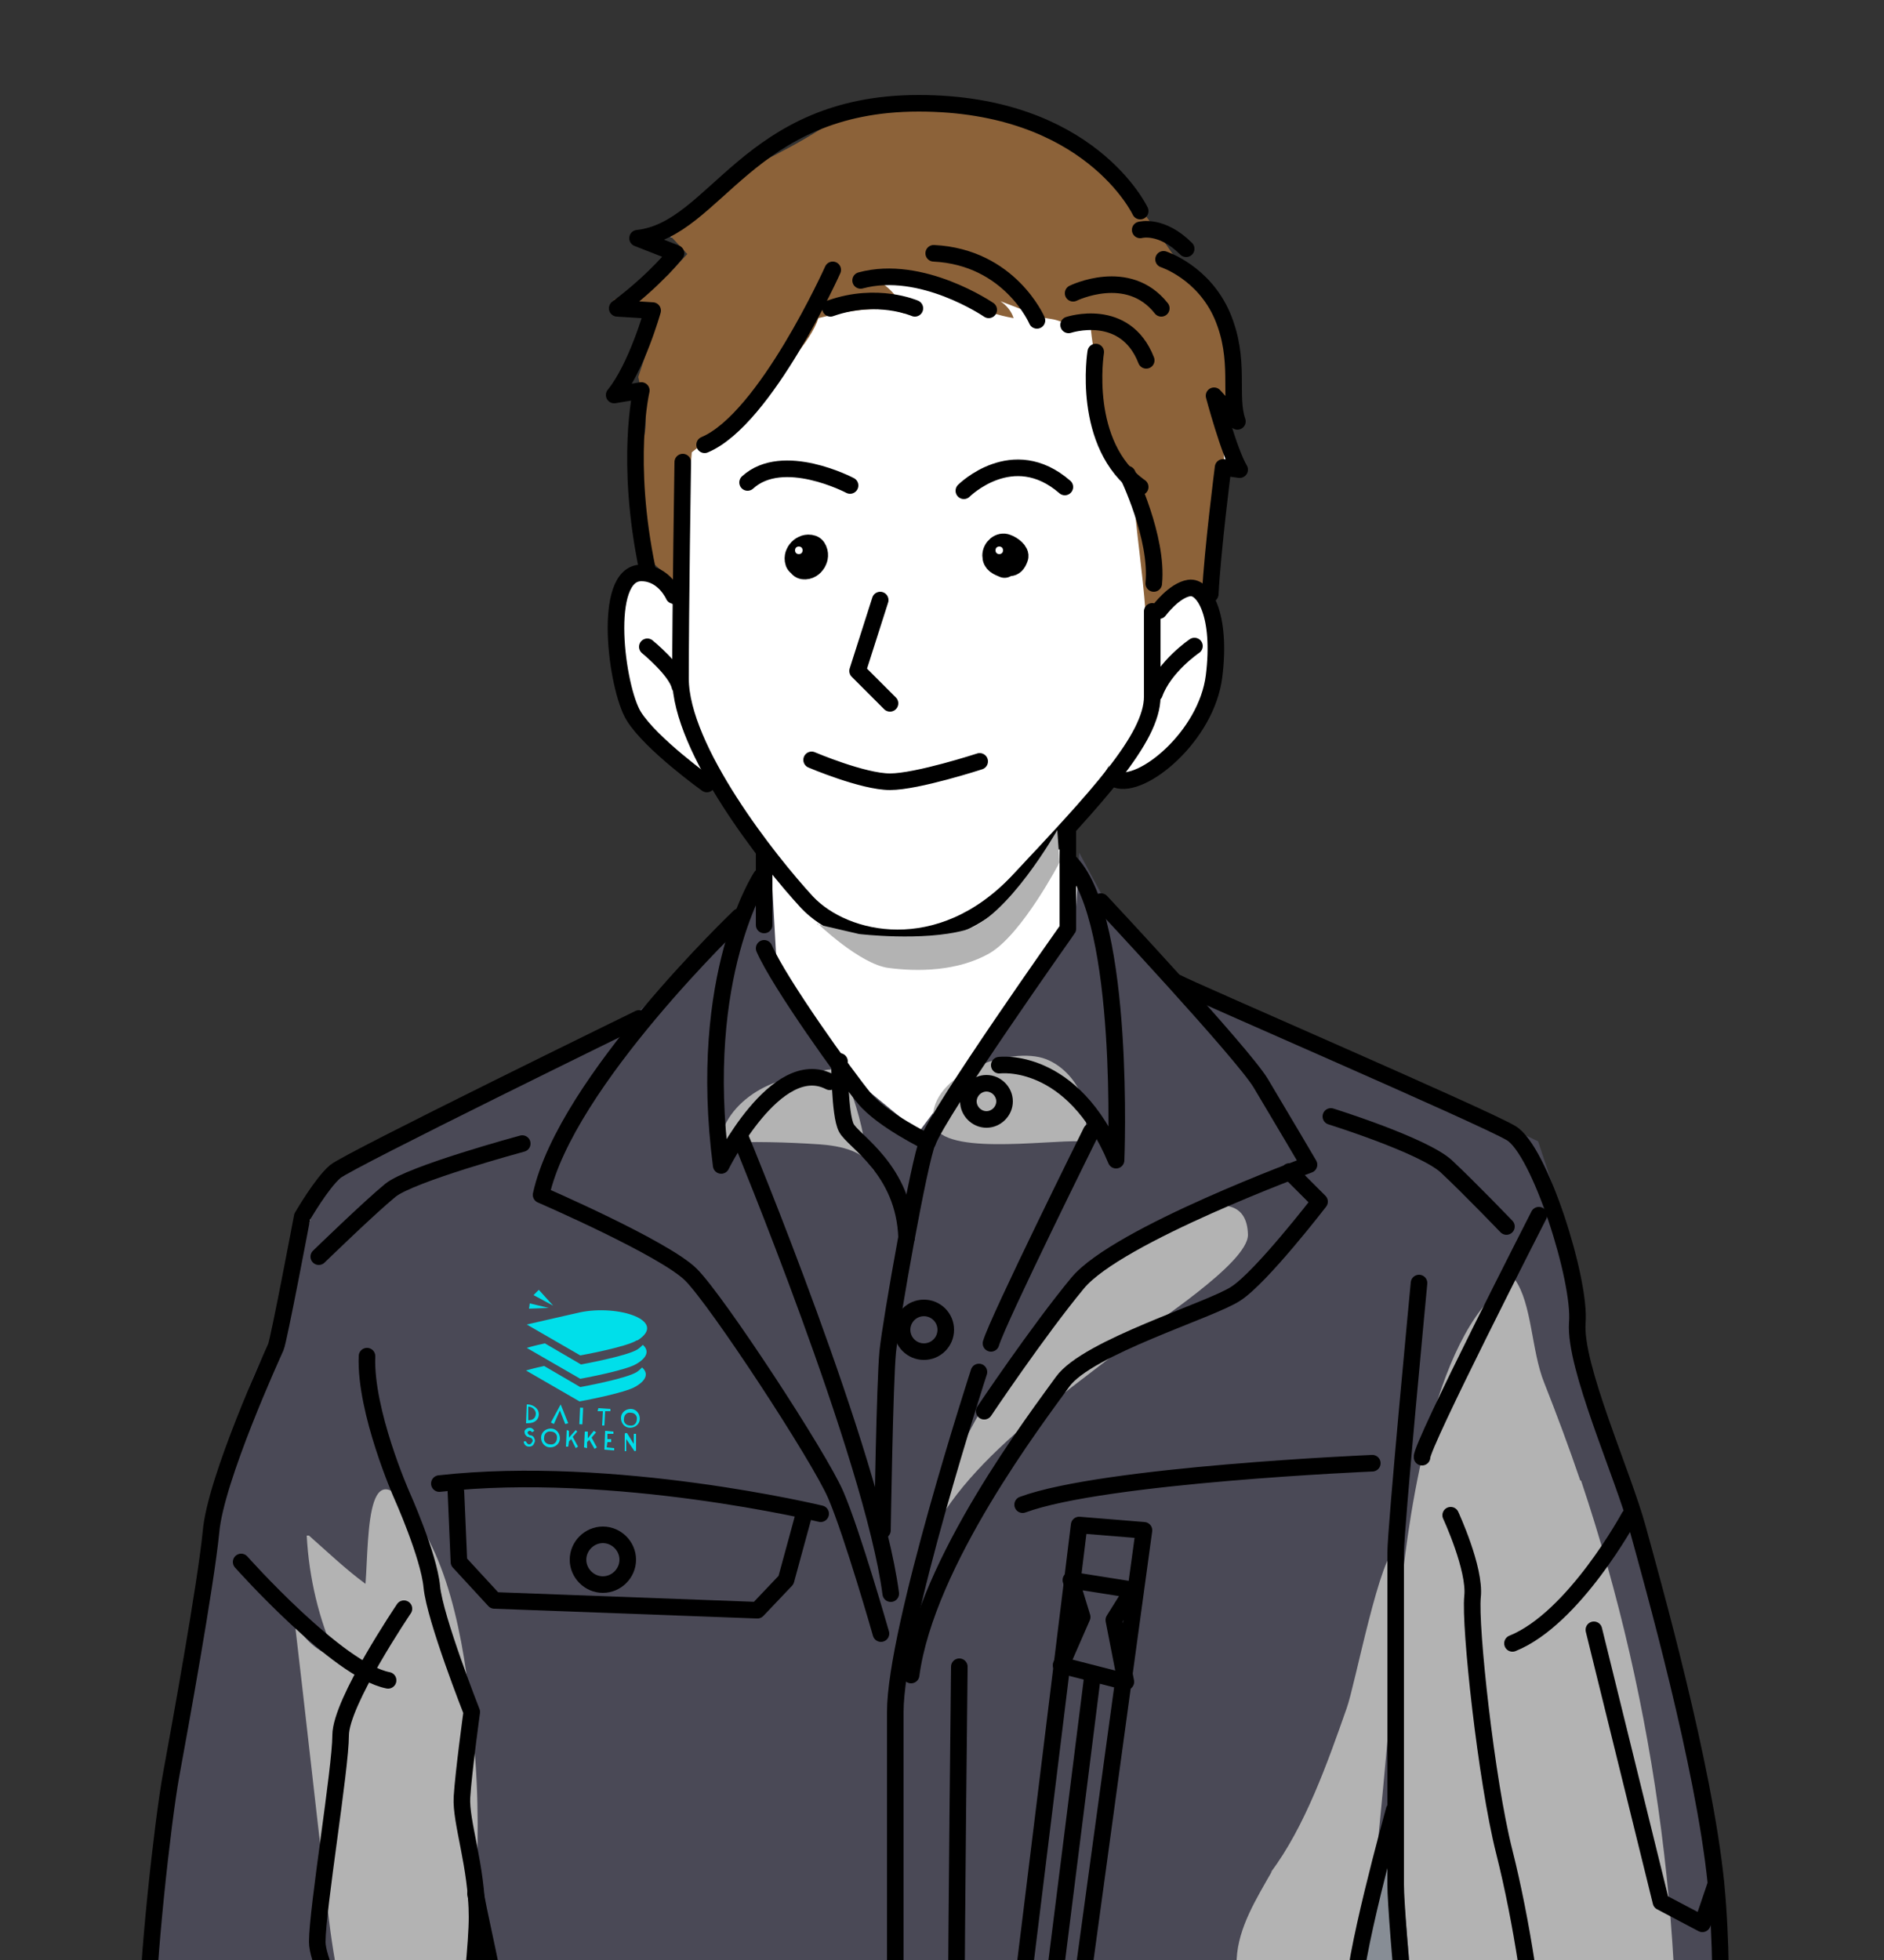
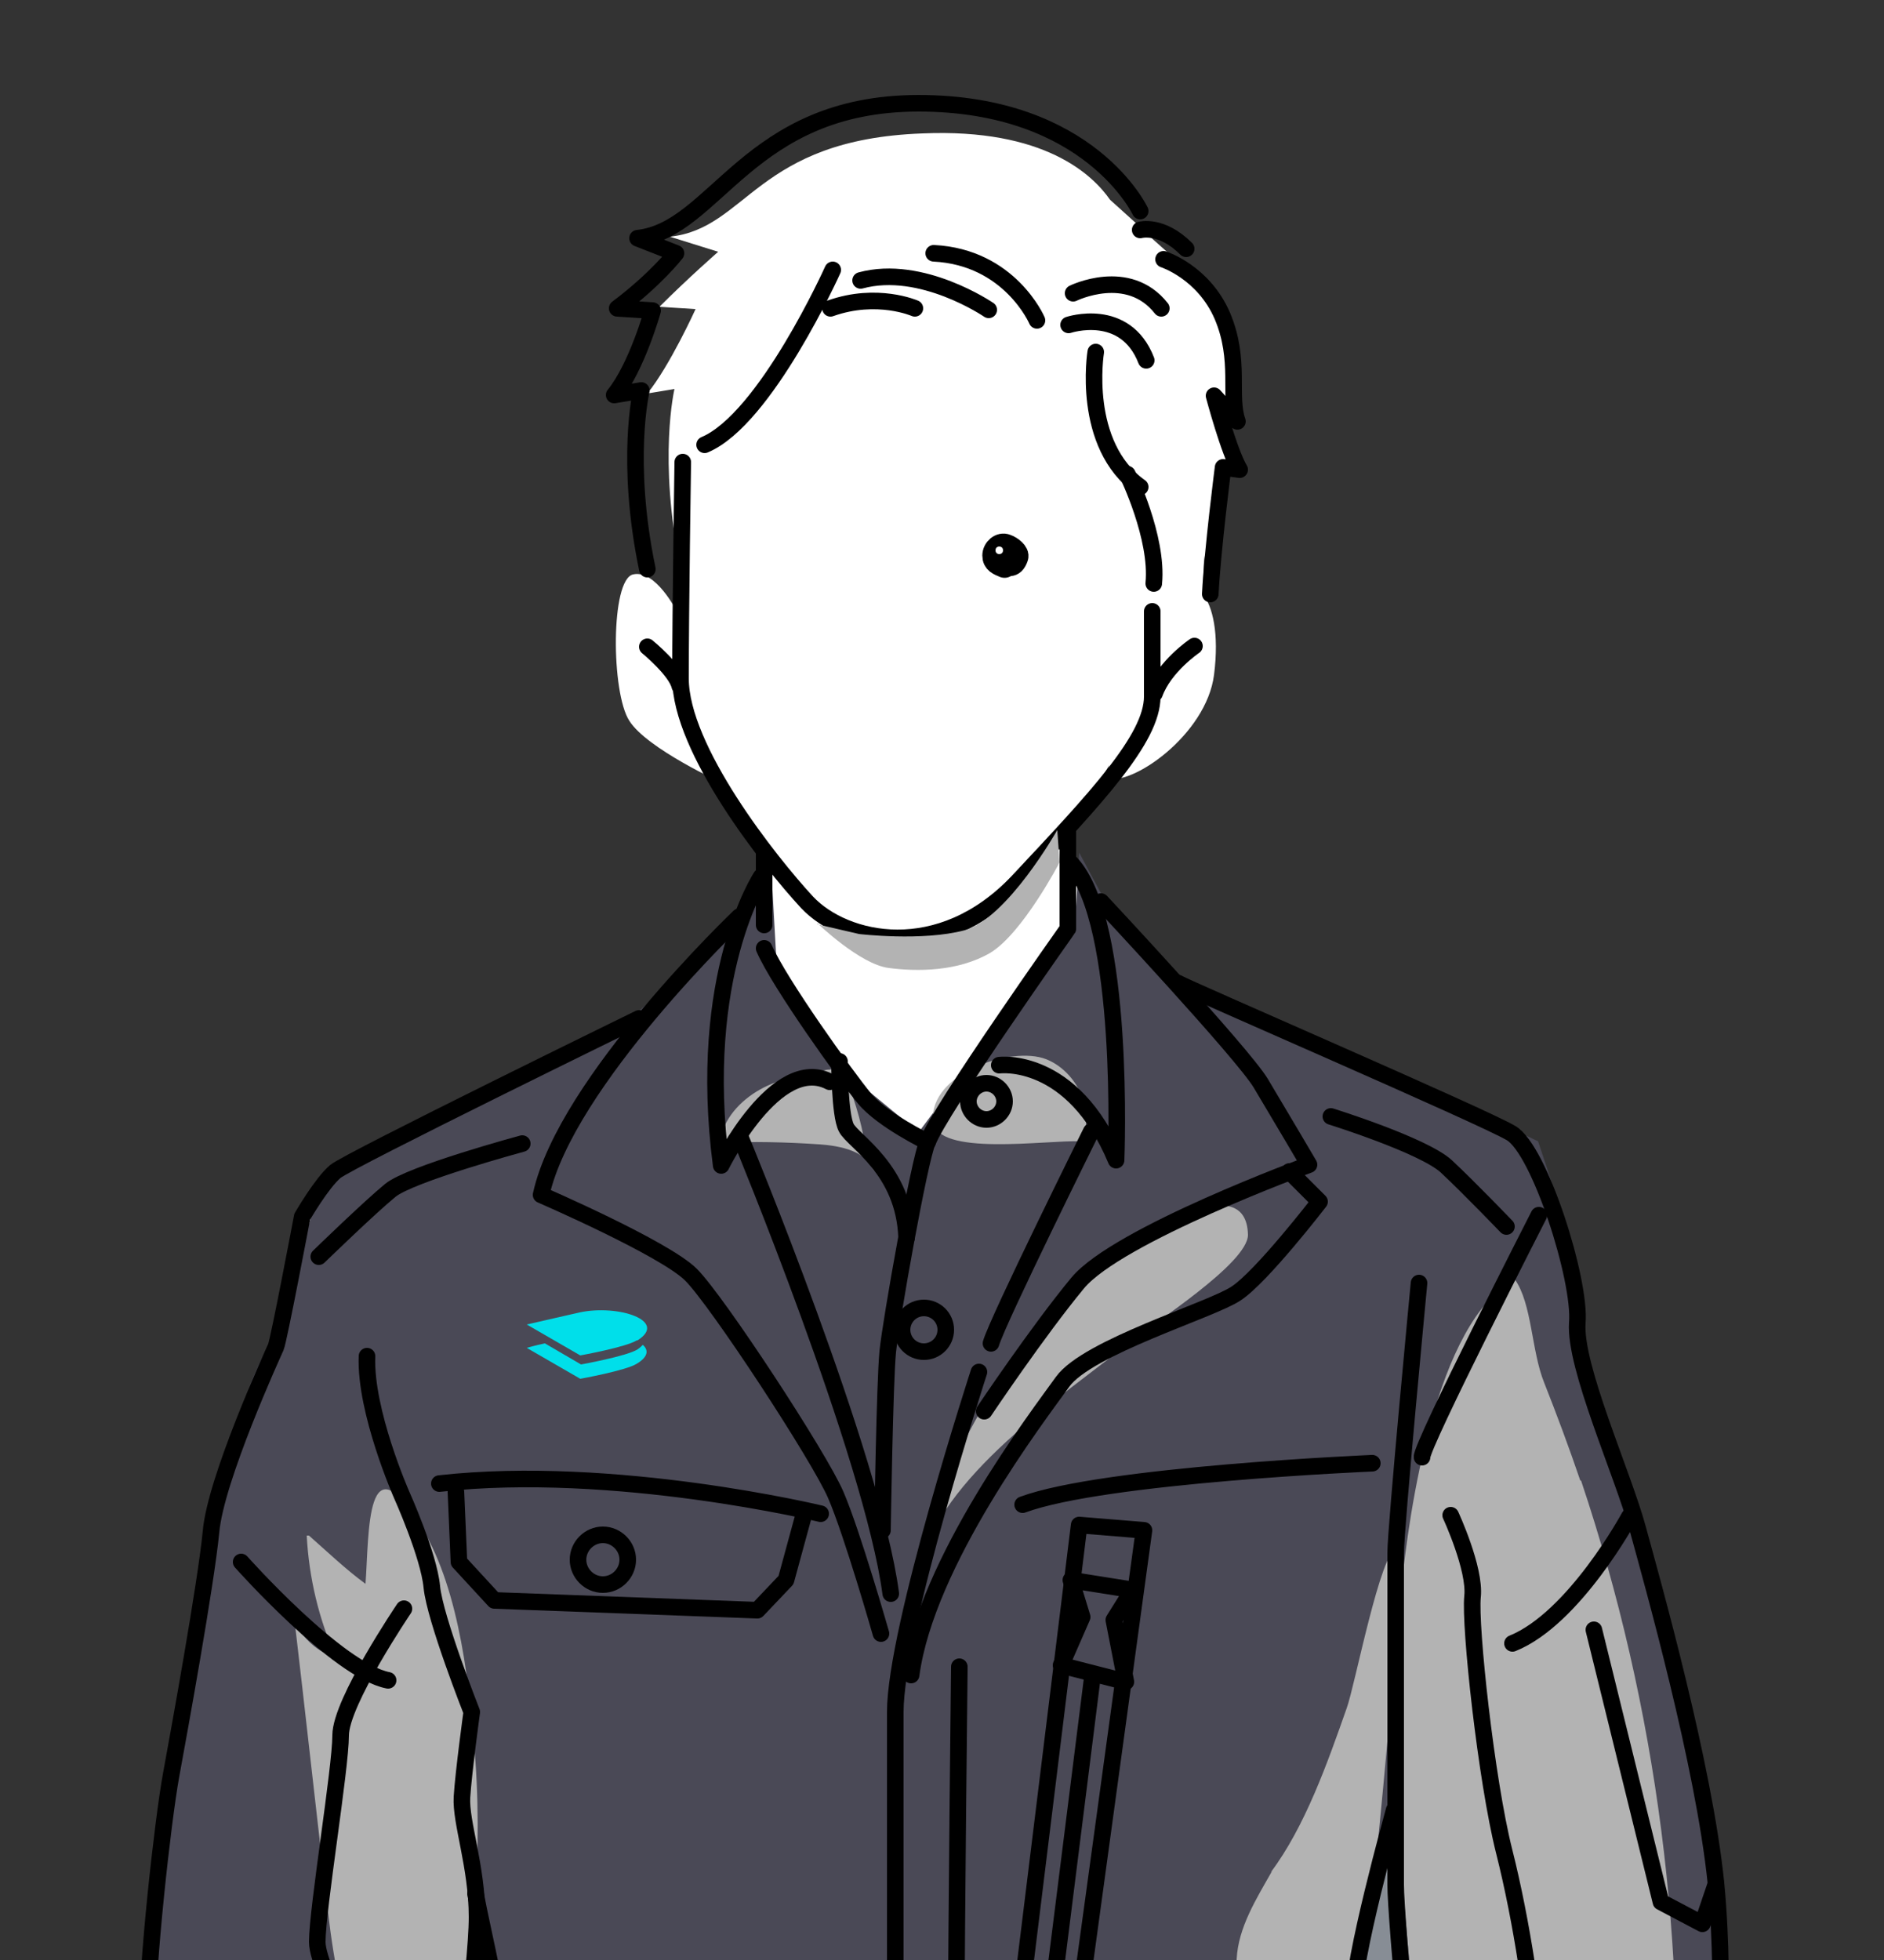
<svg xmlns="http://www.w3.org/2000/svg" viewBox="0 0 250 260">
  <rect x="0" y="0" width="250" height="260" fill="#333333" stroke="none" />
  <defs>
    <clipPath id="clippath">
      <path d="M-.2 4.3h250.3V260H-.2z" style="fill:none" />
    </clipPath>
    <style>.cls-4{fill:none;stroke:#000;stroke-linecap:round;stroke-linejoin:round;stroke-width:2.2px}.cls-6{fill:#fff}.cls-7{fill:#878d95}.cls-8{fill:#b3b3b3;mix-blend-mode:multiply}.cls-10{fill:#00dfea}</style>
  </defs>
  <g style="isolation:isolate">
    <g id="_レイヤー_1" data-name="レイヤー_1" style="clip-path:url(#clippath)">
      <path d="M228.6 280.8c-1.3-2.4.7-15.3-.9-31-1.5-15.7-8.4-39.8-10.4-47.1-2-7.3-8.4-21.5-8-27.2.4-5.8-5.1-23-8.8-25.2-3.8-2.2-43.1-19.2-44.2-19.9v.3c-5.1-5.8-10.2-11.1-10.2-11.1l-.5 2.2c-.9-3.1-2-5.7-3.5-7.3l-.4 1.2v-5.9l-.6.2c2.6-3.1 4.6-5.9 6.1-8.5l-.5 1.7c3.3 1.3 13.4-5.7 14.4-13.7.7-5.5-.2-9.1-1.5-10.7l.2-5.1.7 5c.3-5.9 1.7-16.8 1.7-16.8l2.2.3c-1.4-2.2-3.4-9.8-3.4-9.8l3.1 3.4c-1.1-3.4.6-8.1-2-14-.6-1.3-1.3-2.4-2.1-3.4V38l-8.4-7.5 5.7 2.3c-2.8-2.8-5.3-2.7-5.9-2.6l-4.1-3.7c-2.3-3.3-8.7-9.5-24.9-8.8-22.1.8-23.2 12.6-33.5 13.7l6.4 2s-3.9 3.4-7.8 7.3l4.8.3s-3.4 7.5-6.4 11.2l3.6-.6s-2.2 9.3.8 23.7l-.3.3c.1 2.8.2 5.7.3 8.5l-.5-3S87 75.5 84 76.2c-3 .7-2.9 15.7-.5 19.4 2.3 3.7 12.4 8.3 12.4 8.3 1.3 2.9 3.8 5 5.3 7.6l-1.2 6c-.5 1-1.2 2.5-1.9 4.5v-.7c-.1 0-6.9 6.4-13.6 14.7l.2-1.2s-38.5 18.8-40.3 20.3c-1.8 1.5-4.4 6-4.4 6s-3.1 16.4-3.5 17.3c-.4.9-8 17.5-8.6 24.5-.7 7.1-4.2 26.3-5.3 32.3-1.1 6-3.3 25.9-3.1 32.5.2 6.6-4.4 38.5-4.2 44.7.2 6.2.9 19 7.1 33.4l4.2 19.7s14.8.3 29.2-3.5c-.9-1.1-3.8-17.9-3.8-17.9s3.1-6.2 1.3-13.7c-1.8-7.5-.9-10.6.4-13.3 1.3-2.7 6.2-10.8 6-20.5.7 9 2.3 22 2.4 26.1.2 5.8-1.1 19-1.1 19-.2 6.9 1.3 16.8 1.3 16.8s1.3 0 10 .2c8.6.2 19.2-1.5 27.2-1.8 8-.2 26.3-.4 26.3-.4l1.9-5.8c1 2.4 1.9 4.3 1.9 4.3s16.1-1.1 20.6-.4c4.4.7 35.4.2 36.7-.7v-12.8l-.2-.5h1.9s1.1-14.6 1.3-23.7c.1-4.4-.2-10.7-.6-16.6l1 5.3c1.1 6.9 3.8 12.2 6.2 21.5 2.4 9.3 2.9 15 2.9 15l.7 12.2c8.8-.4 24.8 0 24.8 0l.7-10.6s2.2-8.4 2.7-13c.4-4.6 4-26.5 4-31s-2.4-16.6-3.8-19Z" class="cls-6" />
-       <path d="M151.8 81s6.4-4.9 7.7-1.7l3.1-14.5-.6-12.6s4.4 3.5 1.3-5c-3.1-8.6-3.1-9.7-7.5-13.2 0 0-6.9-10.5-11.9-14.9S115 12.8 110.6 16c-4.4 3.1-11.4 6.5-14.6 7.7-3.1 1.3-7.4 7.2-7.4 7.2l2.6 2.8-2.6 2.8-7.2 3.3 6.1 1.8-2.8 8.4.6 2.9s.8 2.8.1 5.3c-.6 2.5.8 16.1.8 16.1l4.1 3.6L91.8 60s14.8-11.5 16.8-17.8c3.3-.8 8.2-1.9 11.4-.6-.5-1.9-1.9-3.5-3.6-4.4 3.2.2 6.5.4 9.7.7-.9-.4-1.9-.8-2.8-1.2 3.1 2.8 7.1 4.8 11.2 5.5-.5-1.6-2.1-2.8-3.8-3 2.2.8 4.3 1.6 6.5 2.5.7.3 1.4.5 2.2.6 2.2.3 3.4 1.9 5.3.9.4 4.2 1.2 5.8.7 10-.2 1.2-.4 2.5 0 3.7.4 1.5 1.4 2.6 2.1 4 .7 1.5 2.8 2.7 2.9 4.4.4 5.6 1.2 10.3 1.6 15.8Z" style="fill:#8c6239" />
      <path d="m224.9 355.2-23.9-1.3-.6-11.9-1.3-10.1-8.8-22-2.5 31.4-.6 11.9-55.9 3.1-3.8-5-3.1 5-61.6.6-1.9-13.8 2.5-23.3-3.8-13.2s-8.2 11.3-8.2 13.2 3.1 10.7 3.1 10.7l.6 8.2-2.5 7.5 3.1 14.5-28.9 5-5-17.6s-6.9-14.5-6.9-28.9 5.4-36.6 5-44c-.4-7.4 2.5-44 3.8-50.3 1.3-6.3 6.9-40.9 12.6-47.1l6.5-21.4 38.8-19.5 15.1-13.2 5.7-7.5.6 10.7 8.2 14.5 10.7 8.8 9.4-12.6 11.3-13.8.6-10.7 4.4 8.2 10.7 11.3 20.7 6.9 25.1 11.9 5 15.1.6 10.1 4.4 17.6 13.2 47.1 1.3 20.1v16.3l4.4 17-2.5 23.3-3.8 23.3-1.9 13.8Z" style="fill:#4a4956" />
      <path d="M185.3 240.8s-7 22.2-6.3 23.3c.7 1.1 3.8 29.5 4.4 32.1.6 2.5 4.4 45.3 4.4 45.3s1.3-7.5 1.9-19.5c.6-11.9 2.5-21.4.6-32.1-1.9-10.7-5-49-5-49ZM64 256.5s5.7 18.2 5 25.8c-.6 7.5-6.3 33.9-6.3 33.9l-3.8-22 5-37.7Z" class="cls-7" />
      <path d="M40.7 203.7c.3 5.6 1.6 11.1 3.9 16.2-2.4-.7-4.4-2.5-5.5-4.8 1.4 11.9 2.7 23.8 4.1 35.7.8 7.2 1.7 14.5 4.7 21.1.8 1.7 1.7 3.4 1.5 5.3-.2 1.8-2.3 3.5-3.9 2.6 1 .7 2 1.3 3 2-2.6 13.6-3.2 27.5-1.7 41.3-2.3.1-4.6-.4-6.6-1.5 3.5 7.3 5 15.5 4.2 23.6 3.5-.2 7-.5 10.5-.7-1.8-11.2-.4-22.6 1.1-33.8 1.5-11.3 2.9-22.6 4.4-33.9 1.9-14.3 3.7-28.6 2.7-43-.7-9.5-2-22.7-7.1-31.1-7.5-12.4-7 .7-7.5 7.4-2.6-1.9-5-4.2-7.5-6.4ZM116 155.4c-1-2.7-4.4-3.4-7.3-3.6-4.4-.3-8.8-.4-13.2-.2.4-3.1 2.7-5.6 5.4-7.1s5.8-2 8.9-2.6c.5 0 1.1-.2 1.6 0 .4.3.7.8.9 1.2 1.3 3.3 2.3 6.8 2.7 10.3M143.4 151.4c2.1-3.9-.5-9.3-4.6-10.9-4.6-1.8-15.5 1.9-15 8.2.4 4.8 15 2.5 19.6 2.7ZM122 208.1c3.6-16.8 13.5-32.2 27.3-42.5 2.9-2.2 16.1-10.5 16.3-1.8 0 3.8-12.8 11.9-15.6 14.2-9 7.2-25.4 17.9-28 30.1ZM209.7 196.4c-1.5-4.4-3.1-8.7-4.8-13-1.7-4.2-1.6-10.5-3.9-13.7-10.5 5.7-14 30.6-15.1 41.4-1.7 15.9-.4 32 1 47.9.7 8 1.3 16.1 2 24.1.1 1.4.3 2.8.8 4.1 0 5.8-.2 11.6.6 17.4 1.1 7.9 4 15.4 6.1 23 2.4 8.7 3.9 17.6 4.4 26.5 4.7 1 10.8 1.5 13.1-2.7.7-1.2.9-2.7 1.1-4.1.9-6.9 1.6-13.9 2.2-20.8.9-11 4.3-24.2 3.4-35.2 0-.3 0-.7-.1-1h1.5c2-31.7-2.1-63.8-12.2-93.9Z" class="cls-8" />
      <path d="M168.8 248.2c-2.1 3.7-4.5 7.5-4.7 11.7 0 2.3.4 4.5.9 6.7 6.2 27.2 6.5 55.4 6.8 83.4 3.6-.3 7.1-.5 10.7-.8.8 0 1.7-.2 2.2-.8.4-.5.4-1.2.4-1.8.2-11.6.4-23.2.5-34.8 0-3.8.1-7.6-.5-11.3-.7-4.3-2.2-8.3-3.2-12.5-2.5-10.6-1.4-21.7-.2-32.5.6-5.3 5.2-50.4 3.7-50.2-2.2.3-5.6 18.3-6.7 21.3-2.5 7.1-5.5 15.7-10.1 21.8Z" class="cls-8" />
      <path d="M84.6 177.8c4.1-2.6-2.6-4.8-7.7-3.7l-7 1.6 7.1 4.1s6.1-1.1 7.5-2Z" class="cls-10" />
      <path d="M84.5 180.9c1.5-.9 1.6-1.8.8-2.5-.2.2-.4.4-.7.6-1.4.9-7.5 2-7.5 2l-4.8-2.8c-1.4.3-2.4.6-2.4.6l7.1 4.1s6.1-1.1 7.5-2Z" class="cls-10" />
-       <path d="M85.2 181.4c-.2.2-.4.4-.7.6-1.4.9-7.5 2-7.5 2l-4.8-2.8c-1.4.3-2.4.6-2.4.6l7.1 4.1s6.1-1.1 7.5-2c1.5-.9 1.6-1.8.8-2.5ZM70.1 186.3h-.2l-.1 2.5h.2c1.1 0 1.5-.6 1.5-1.2 0-.7-.6-1.2-1.4-1.3Zm0 2.1v-1.8c.6 0 1 .5 1 .9 0 .3-.1.9-1 .9ZM74.4 186.3l-1.3 2.4.4.2.8-1.8.7 1.8.4-.1-1-2.5zM76.876 188.926l.104-2.197.4.019-.104 2.197zM81 187.2v-.3l-1.6-.1-.1.4h.7l-.1 1.9h.3l.1-1.9h.7zM83.7 186.9c-.7 0-1.3.5-1.3 1.2s.5 1.3 1.2 1.3 1.3-.5 1.3-1.2-.5-1.3-1.2-1.3Zm-.1 2.2c-.5 0-.9-.4-.8-.9 0-.5.4-.9.9-.8.5 0 .9.4.8.9 0 .5-.4.9-.9.8ZM73.1 189.5c-.7 0-1.3.5-1.3 1.2s.5 1.3 1.2 1.3 1.3-.5 1.3-1.2-.5-1.3-1.2-1.3Zm-.1 2.1c-.5 0-.9-.4-.8-.9 0-.5.4-.9.9-.8.5 0 .9.4.8.9 0 .5-.4.9-.9.8ZM76.6 189.9l-.2-.2-.9 1v-.9l-.3-.1-.1 2.2h.3l.1-.7.3-.3.6 1.2.3-.2-.7-1.3.6-.7zM79.1 190l-.3-.2-.8 1v-.9h-.4l-.1 2.1.4.1v-.8l.3-.3.7 1.2.3-.2-.7-1.3.6-.7zM80.6 191.3h.5v-.4h-.5v-.7h.8v-.3l-1.1-.1-.1 2.5 1.3.1v-.3l-1-.1.1-.7zM84.2 191.7l-1-1.6H83s-.1 0-.1.2v2.2h.2v-1.6l1.1 1.6h.1s.1 0 .1-.2v-2.1h-.3v1.5ZM70.4 190.4s-.2 0-.2-.1c-.1 0-.2-.2-.2-.3 0 0 .1-.2.3-.2.2 0 .3.2.3.2l.3-.2s-.2-.4-.6-.4c-.4 0-.7.3-.7.5 0 .3.1.5.4.7 0 0 .2 0 .3.1.1 0 .3.1.3.2 0 0 .2.2 0 .4-.1.2-.2.3-.4.3s-.4-.3-.4-.4h-.3c0 .3.2.7.7.7.4 0 .6-.2.7-.5.2-.3 0-.6-.1-.8 0 0-.2-.2-.4-.2ZM71.5 171.1l-.7.7 2.6 1.4-1.9-2.1zM70.3 172.9l-.1.7 2.6-.1-2.5-.6z" class="cls-10" />
      <path d="M90.6 61.3s-.3 19.3-.3 28.7 11.8 24.3 16.8 29.7c5 5.3 17.6 8.2 28-2.8 10.3-11 17.8-18.9 17.8-24.5V81.1" class="cls-4" />
-       <path d="M89.4 79s-1.3-3-4.3-3c-5.3 0-3.3 15.3-1 19 2.3 3.7 9.7 9 9.7 9M153.8 81s2-2.7 4-3c2-.3 4.3 3.7 3.3 11.7-1 8-9.6 15-13 13.7M116.8 79.6l-3 9.4 4.3 4.3M107.7 100.8s6.8 2.9 10.4 2.9S130 101 130 101M112.8 64.4s-8.9-4.7-13.6-.4M127.9 65.1s6.5-6.5 13.4-.5" class="cls-4" />
      <path d="M85.9 85.8s3.8 3.1 4.3 5.2M158.5 85.7s-4 2.7-5.3 6.3M145.4 46.7s-2 12.3 5.9 17.9" class="cls-4" />
      <path d="M149.6 62.9s4.1 8.4 3.5 14.5M151.3 28s-6.7-14.3-29.4-14.3S95 30.5 84.6 31.6l5.1 2s-2.6 3.4-7.8 7.3l4.7.3s-2.1 7.5-5.1 11.2l3.6-.6s-2.2 9.3.8 23.7M151.3 30.5s2.8-.8 6.1 2.5M154.4 34.4s5.3 1.7 7.8 7.5c2.5 5.9.8 10.6 2 14l-3.1-3.4s2 7.5 3.4 9.8l-2.2-.3s-1.4 10.9-1.7 16.8" class="cls-4" />
      <path d="M137.6 42.5s-3.6-8.4-13.7-8.9M131.2 41.1s-8.9-6.1-17-3.9M121.4 40.9s-5-2.2-11.2 0M110.5 35.8s-8.9 19.8-17 23.2M141.8 43.1s7.5-2.5 10.3 4.7M142.4 38.9s7.3-3.6 11.7 2M101.4 113.2v9.5M141.7 109.9v13.3s-17.2 24.3-18.6 28.3c0 0-6-2.9-8.4-5.8-2.4-2.9-11.3-15.3-13.3-19.9" class="cls-4" />
      <path d="M101 116.3s-8.6 13-5.3 38.3c0 0 7.3-14.8 14.4-11.1M132.6 141.3s9.7-1.3 15.5 12.6c0 0 1.3-31.6-6-39.4" class="cls-4" />
      <path d="M146.1 119.6s18.8 20.1 21.2 24.1c2.4 4 6.4 10.8 6.4 10.8s-25.4 9.3-30.7 15.7c-5.3 6.4-12.4 17-12.4 17" class="cls-4" />
      <path d="M144.8 150.1s-12.4 25-13.3 28.1M123.1 151.4c-1.1 2.4-4.9 23.9-5.3 27.9-.4 4-.7 23.7-.7 23.7" class="cls-4" />
      <path d="M111.4 140.8s0 7.1.9 8.8c.9 1.8 7.7 5.5 8 14.6M98.1 121.6s-23 21.9-26.3 36.9c0 0 16.4 7.1 19.9 10.6s17 24.1 19.2 29.2c2.2 5.1 6 18.4 6 18.4M171.1 155.4l4 4s-7.7 10-11.1 12.2c-3.3 2.2-19.7 7.1-23 11.7-3.3 4.6-18.1 23.9-20.1 38.9" class="cls-4" />
      <path d="M129.9 182s-11.1 34.1-11.1 45.1v77.2c0 8.2 2 16.1 5.3 21 3.3 4.9 3.1 7.5 2.9 9.7-.2 2.2-2.7 5.5-2.9 6.4-.2.9 5.5 13.7 5.5 13.7s16.1-1.1 20.6-.4c4.4.7 35.4.2 36.7-.7v-12.8" class="cls-4" />
      <path d="m127.9 350.5-2 6.2s-18.4.2-26.3.4c-8 .2-18.6 2-27.2 1.8-8.6-.2-10-.2-10-.2s-1.5-10-1.3-16.8c0 0 1.3-13.3 1.1-19s-3.3-29.4-2.7-34.3c.7-4.9 3.8-27.6 3.8-34.3s-2.2-12.6-2-15.9c.2-3.3 1.3-11.3 1.3-11.3s-4.9-12.4-5.3-16.6c-.4-4.2-4-12.2-4-12.2s-4.9-11.1-4.6-18.4M188.3 170.2s-3.1 32.5-3.1 35.8v44c0 4.6 2.7 32.7 3.1 36.5.4 3.8 2 21.5 1.8 30.5-.2 9.1-1.3 23.7-1.3 23.7s-20.6-.2-22.6-.4-28.8-2.4-31.2-2.2" class="cls-4" />
      <path d="M127.3 221.1s-.4 35.2-.4 46.7v42c0 8.4 2.4 15.9 4 19.2 1.5 3.3 6.2 15 6.6 16.1M182.1 194.1s-35.6 1.5-46.4 5.5M108.9 200.8s-27.4-6.6-50.6-4M106.7 200.8l-2.4 8.8-3.8 4-34.9-1.3-4.7-5.1-.4-9.3" class="cls-4" />
      <path d="M84.8 135.1s-38.5 18.8-40.3 20.3c-1.8 1.5-4.4 6-4.4 6s-3.1 16.4-3.5 17.3c-.4.9-8 17.5-8.6 24.5-.7 7.1-4.2 26.3-5.3 32.3-1.1 6-3.3 25.9-3.1 32.5.2 6.6-4.4 38.5-4.2 44.7.2 6.2.9 19 7.1 33.4l4.2 19.7s14.8.3 29.2-3.5c-.9-1.1-3.8-17.9-3.8-17.9s3.1-6.2 1.3-13.7c-1.8-7.5-.9-10.6.4-13.3 1.3-2.7 6.2-10.8 6-20.6M185 240.1s-5.8 20.8-5.3 25c.4 4.2 2.9 33.4 4.2 37.6 1.3 4.2 2.2 36.9 2.2 36.9" class="cls-4" />
      <path d="M63.1 251.2c.9 4.9 3.8 16.6 3.8 21.7s-.7 25-2.2 31.8c-1.5 6.9-2.7 14.8-2.4 18.1M156.3 130.4c1.1.7 40.5 17.7 44.2 19.9 3.8 2.2 9.3 19.5 8.8 25.2-.4 5.8 6 19.9 8 27.2 2 7.3 8.8 31.4 10.4 47.1 1.5 15.7-.4 28.5.9 31 1.3 2.4 3.8 14.6 3.8 19s-3.5 26.3-4 31c-.4 4.6-2.7 13-2.7 13l-.7 10.6s-15.9-.4-24.8 0l-.7-12.2s-.4-5.8-2.9-15c-2.4-9.3-5.1-14.6-6.2-21.5M151.8 203l-8.4 61.4-7.7-1.1 7.5-61 8.6.7z" class="cls-4" />
      <path d="m150.3 210.9-8.2-1.3 1.5 4.9-2.8 6.4 8.6 2.2-1.6-8.2 2.5-4zM204.2 161.2s-15.7 30.7-15.5 32.1M176.6 148.1s12.2 3.8 15.3 6.6c3.1 2.9 8 8 8 8M69.3 151.7s-14.8 4-17.5 6.2c-2.7 2.2-9.5 8.8-9.5 8.8M53.6 213.4s-8.4 12.4-8.4 16.8-3.1 23-3.1 27.4 9.3 18.8 7.3 23.4-5.1 36.5-4.9 39.8c.2 3.3 1.8 7.7 1.3 10.8-.4 3.1 0 6.4 0 6.4M192.5 201s3.3 7.1 2.9 10.8c-.4 3.8 1.8 24.3 4.2 33.8 2.4 9.5 4 20.8 4.2 26.1.2 5.3-6.2 8.6-3.1 17.7s5.5 14.2 4 21.2M211.5 216.2l8.9 36.1 5.5 2.9 1.8-5.3M216.2 201.2s-7.3 13.5-15.5 16.8" class="cls-4" />
      <path d="M32 207.2s12.8 14.4 19.5 15.7M98.3 151s17.5 42.2 19.9 60.4M125.5 176.4c0 1.6-1.3 2.9-2.9 2.9s-2.9-1.3-2.9-2.9 1.3-2.9 2.9-2.9 2.9 1.3 2.9 2.9ZM83.3 206.9c0 1.8-1.5 3.3-3.3 3.3s-3.3-1.5-3.3-3.3 1.5-3.3 3.3-3.3 3.3 1.5 3.3 3.3ZM133.3 146.1c0 1.3-1.1 2.4-2.4 2.4s-2.4-1.1-2.4-2.4 1.1-2.4 2.4-2.4 2.4 1.1 2.4 2.4ZM140.2 260.3l4.8-38.2" class="cls-4" />
      <path d="M133.3 75c-.7-.3-1.3-.5-1.3-1.3s.8-1.5 1.5-1.2c.6.2 1.5.9 1.3 1.4-.5 1.4-1.1.6-1.5 1" style="stroke-width:3.3px;stroke:#000;stroke-linecap:round;stroke-linejoin:round;fill:none" />
      <path d="M133.1 73c0 .3-.2.5-.5.5s-.5-.2-.5-.5.2-.5.5-.5.5.2.5.5Z" class="cls-6" />
-       <path d="M106.4 74.3c-.2-.6.5-1.3 1.1-1.1.4.6-.2 1.5-.8 1.4v-.7" style="stroke:#000;stroke-linecap:round;stroke-linejoin:round;stroke-width:4.5px;fill:none" />
-       <path d="M106.5 73c0 .3-.2.5-.5.5s-.5-.2-.5-.5.2-.5.5-.5.5.2.5.5Z" class="cls-6" />
      <path d="M108.5 122.5s5.6 5.4 9.4 5.9c3.8.5 9.2.5 13.5-2 4.3-2.6 9.2-12 9.2-12l-.3-4.3s-6.6 11.7-12.3 13.3c-5.6 1.5-14 .5-14 .5l-5.6-1.3Z" class="cls-8" />
    </g>
  </g>
</svg>